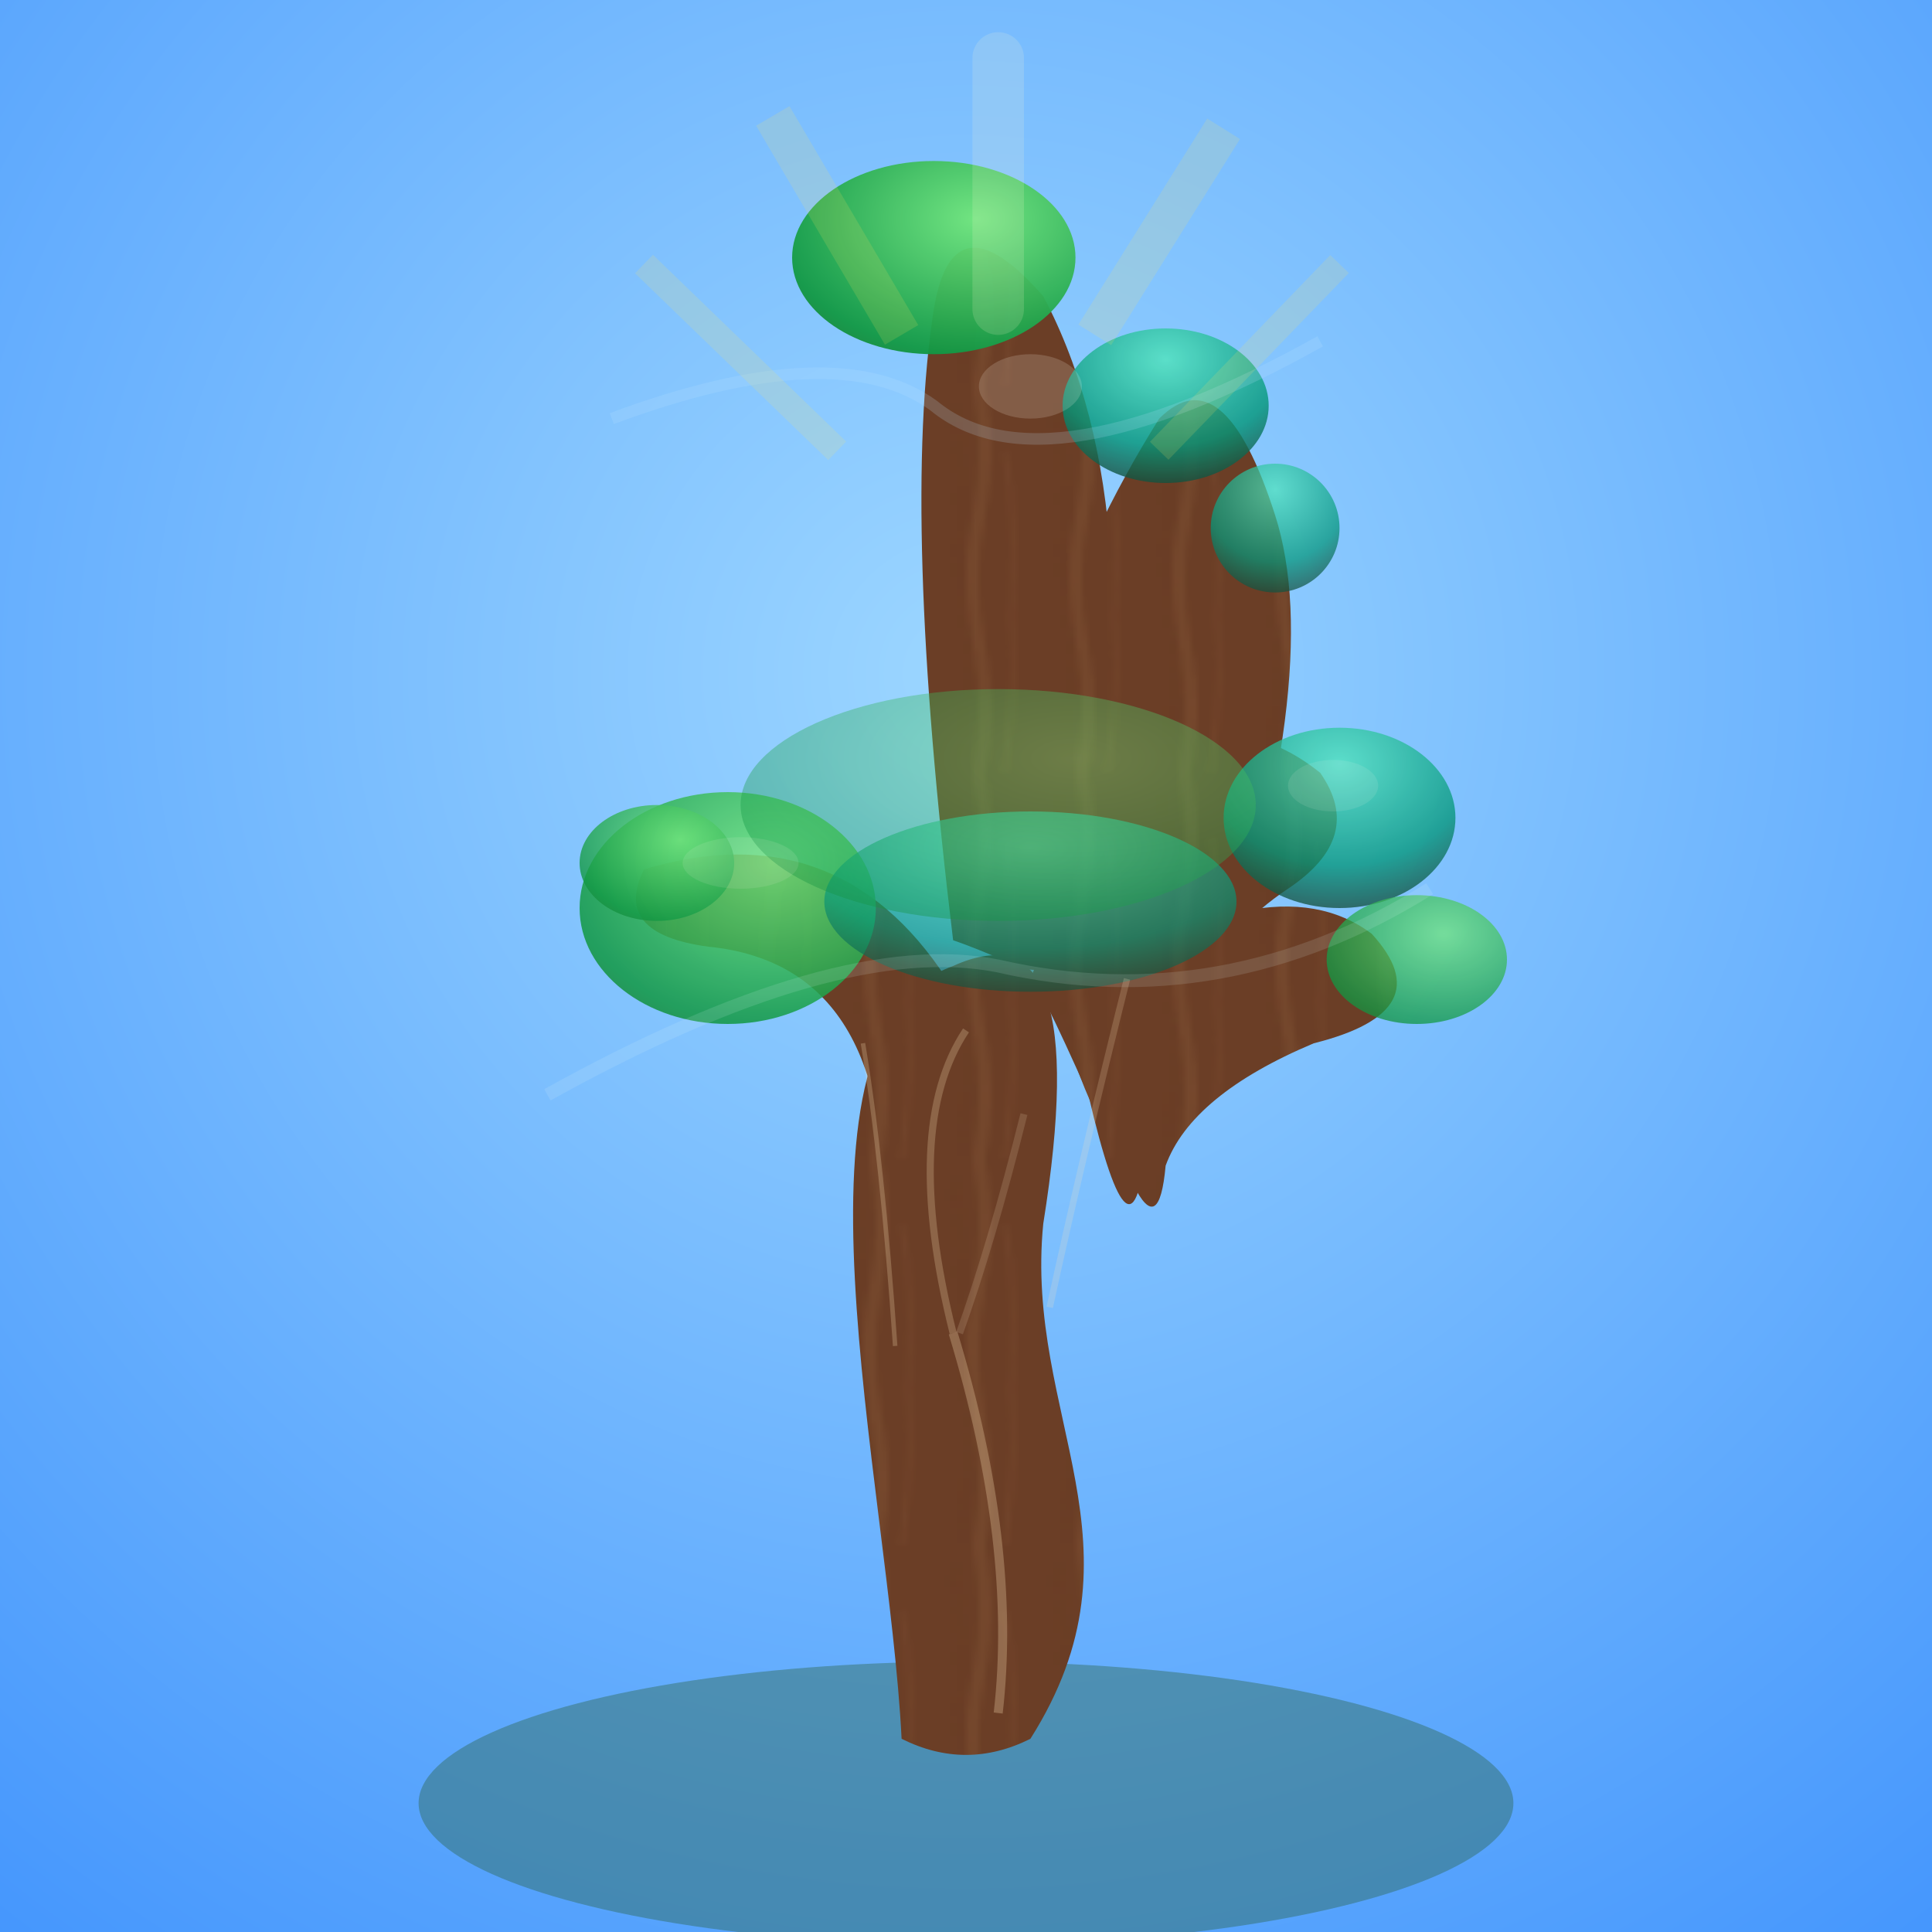
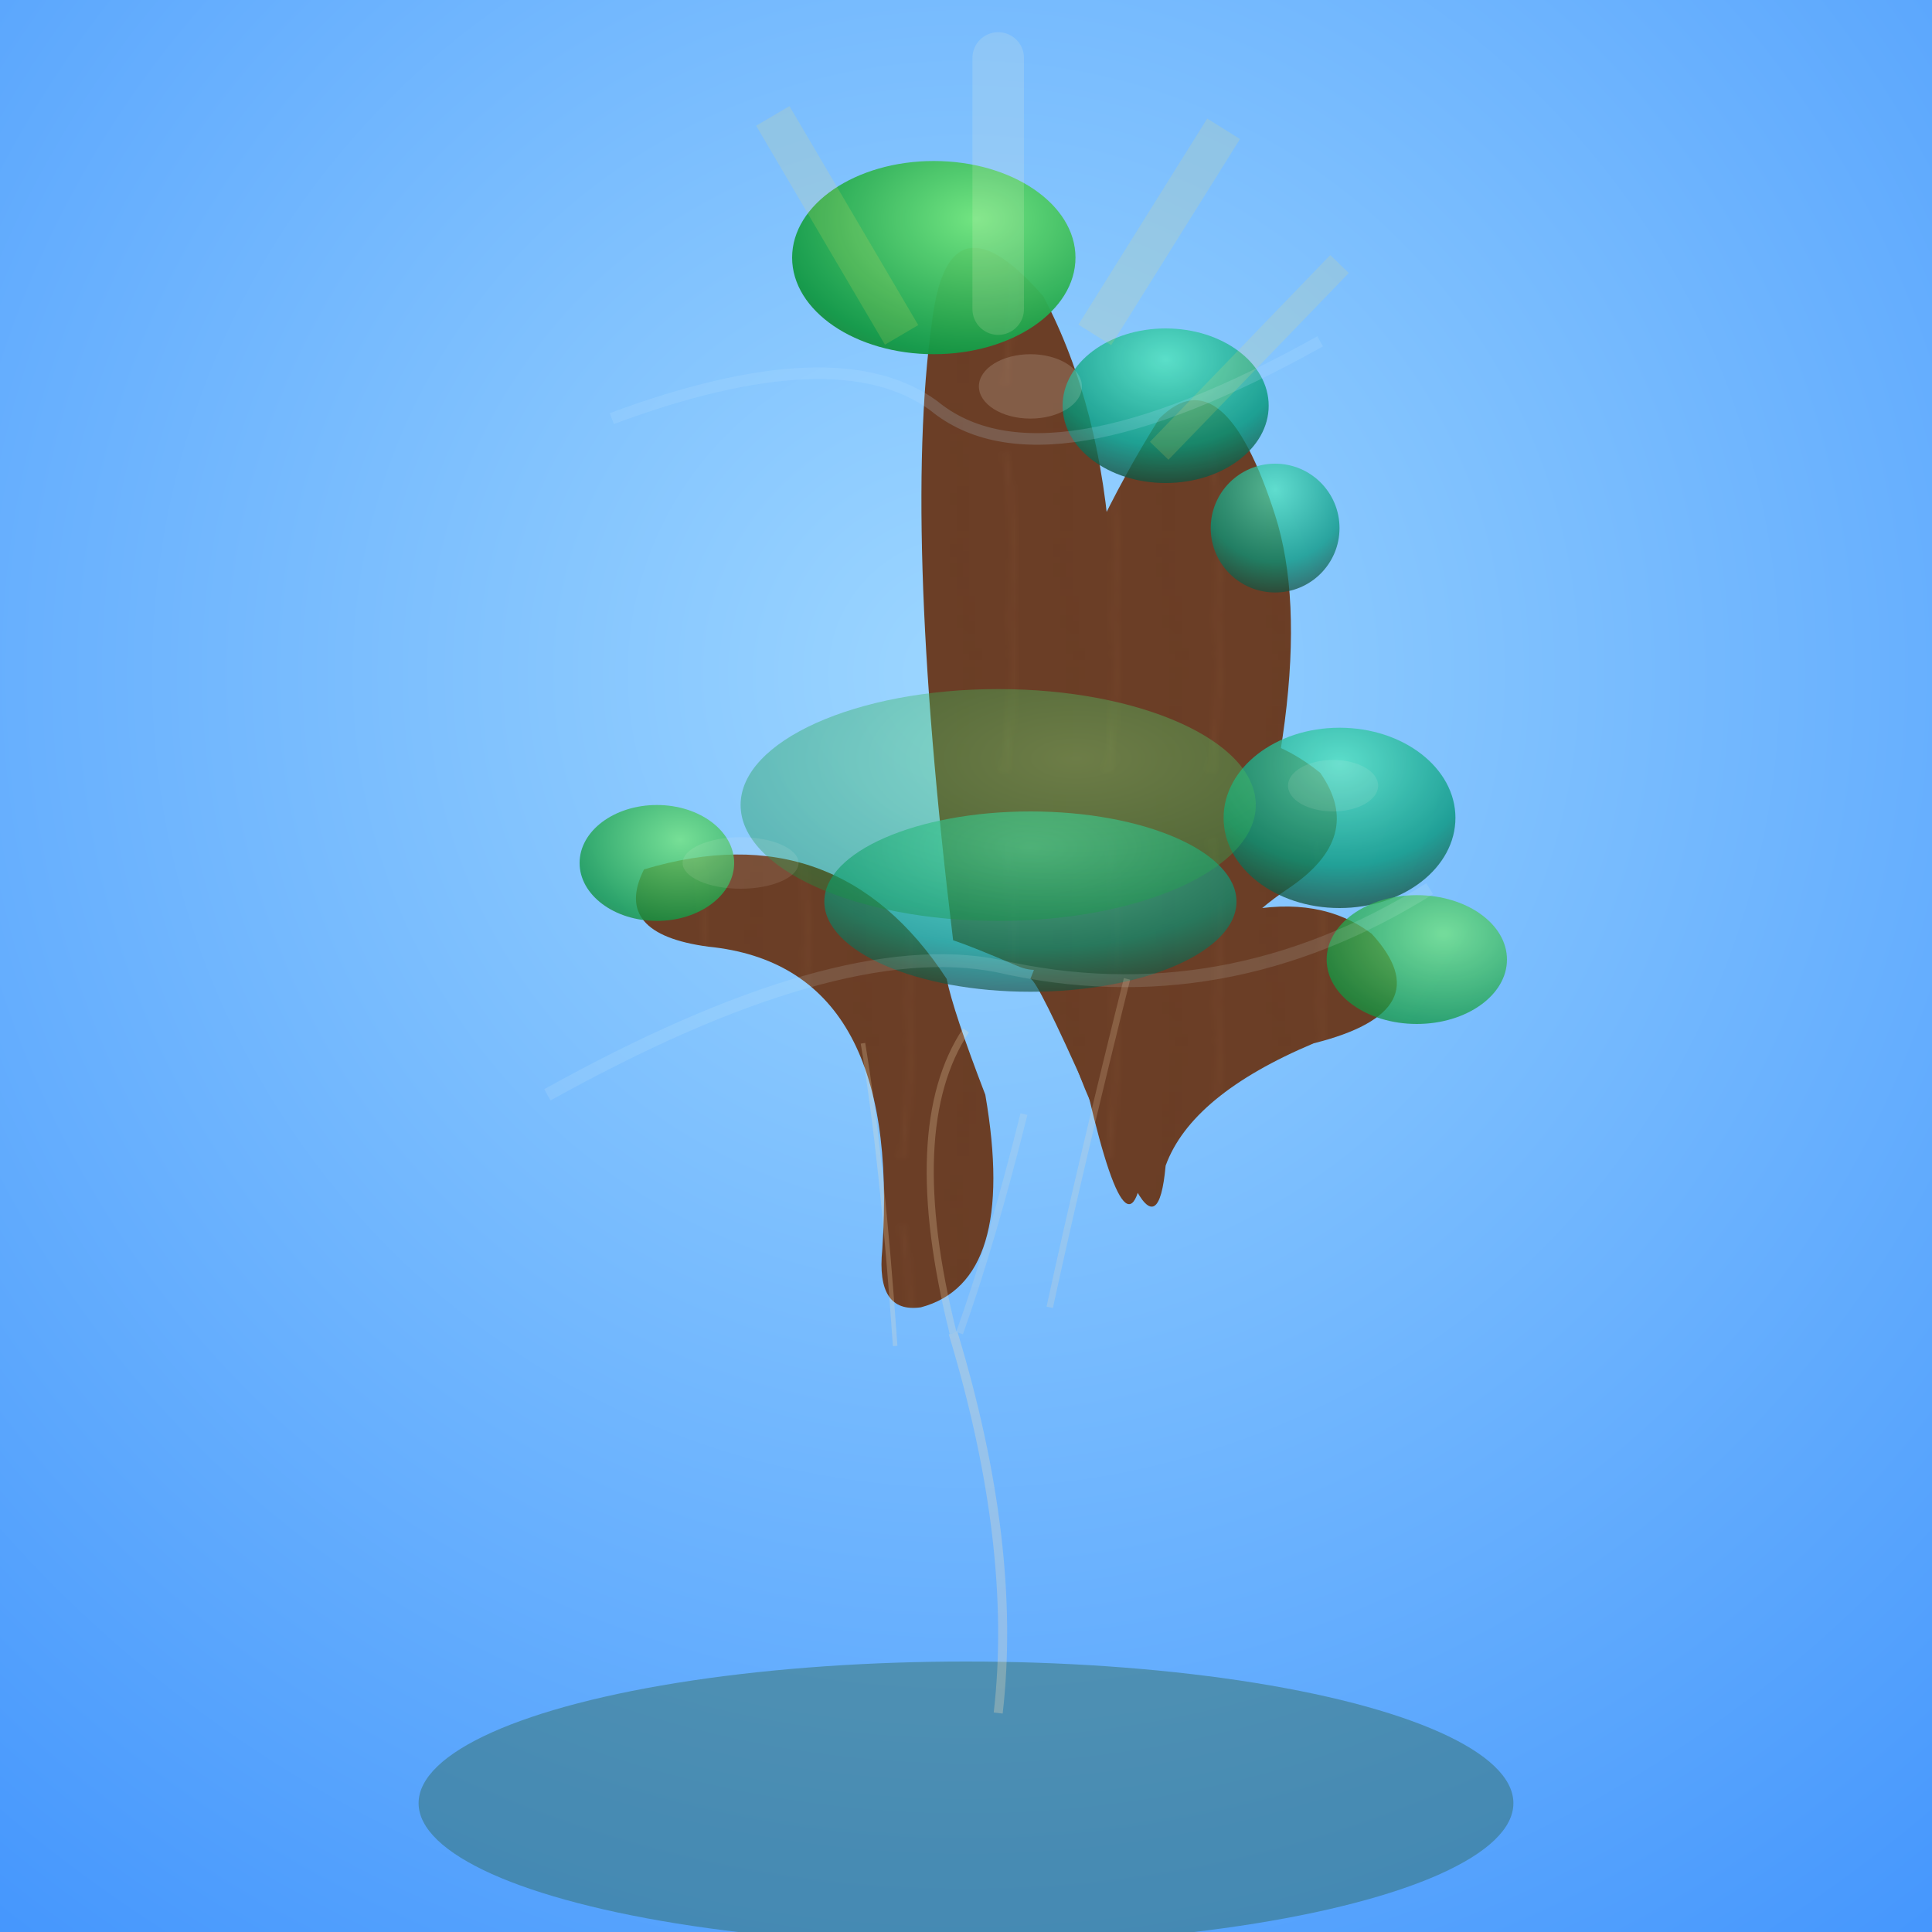
<svg xmlns="http://www.w3.org/2000/svg" viewBox="0 0 300 300">
  <defs>
    <linearGradient id="bark" x1="0" y1="180" x2="300" y2="290" gradientUnits="userSpaceOnUse">
      <stop offset="0%" stop-color="#6b3e26" />
      <stop offset="50%" stop-color="#a46637" />
      <stop offset="100%" stop-color="#46311a" />
    </linearGradient>
    <radialGradient id="leaf1" cx="0.65" cy="0.3" r="1">
      <stop offset="0%" stop-color="#71E57C" />
      <stop offset="70%" stop-color="#139945" />
      <stop offset="100%" stop-color="#236c2d" />
    </radialGradient>
    <radialGradient id="leaf2" cx="0.5" cy="0.2" r="0.8">
      <stop offset="0%" stop-color="#50e5bc" />
      <stop offset="70%" stop-color="#05977a" />
      <stop offset="100%" stop-color="#15513f" />
    </radialGradient>
    <radialGradient id="sky" cx="0.5" cy="0.35" r="1.2">
      <stop offset="0%" stop-color="#9CD6FF" />
      <stop offset="90%" stop-color="#2982fc" />
      <stop offset="100%" stop-color="#2556af" />
    </radialGradient>
    <filter id="glow" x="-20%" y="-20%" width="140%" height="140%">
      <feGaussianBlur stdDeviation="3" result="blur" />
      <feMerge>
        <feMergeNode in="blur" />
        <feMergeNode in="SourceGraphic" />
      </feMerge>
    </filter>
    <pattern id="barkPattern" patternUnits="userSpaceOnUse" width="16" height="60">
      <rect width="16" height="60" fill="url(#bark)" />
-       <path d="M8 0 Q10 10, 8 20 Q6 30, 8 40 Q10 50, 8 60" fill="none" stroke="#8c5e3c" stroke-width="2" opacity="0.3" />
      <path d="M4 3 Q6 13, 5 25 Q6 31, 7 45 Q6 51, 5 60" fill="none" stroke="#6b3e26" stroke-width="1" opacity="0.2" />
      <path d="M12 10 Q14 20, 13 36 Q14 45, 12 60" fill="none" stroke="#8c5e3c" stroke-width="1" opacity="0.2" />
    </pattern>
  </defs>
  <rect width="300" height="300" fill="url(#sky)" />
  <ellipse cx="150" cy="280" rx="85" ry="22" fill="#285d35" opacity="0.37" />
-   <path d="M140,270        C138,230 120,160 148,150        Q170,140 162,190        C159,220 179,240 160,270        Q150,275 140,270        Z" fill="url(#barkPattern)" filter="url(#glow)" />
  <path d="M147,152        Q130,126 100,135        Q95,145 110,147        Q140,150 137,194        Q136,204 143,203        Q158,199 153,170        Q148,157 147,152        Z" fill="url(#barkPattern)" filter="url(#glow)" />
  <path d="M153,145        Q158,100 180,65        Q190,55 198,80        Q206,105 188,158        Q181,177 170,158        Q161,144 153,145        Z" fill="url(#barkPattern)" filter="url(#glow)" />
  <path d="M148,146        Q140,80 145,48        Q148,30 162,46        Q180,80 168,141        Q165,153 158,150        Q151,147 148,146        Z" fill="url(#barkPattern)" filter="url(#glow)" />
  <path d="M160,152        Q180,100 205,120        Q212,130 200,138        Q182,150 178,177        Q176,200 169,170        Q161,152 160,152        Z" fill="url(#barkPattern)" filter="url(#glow)" />
  <path d="M165,155        Q197,133 213,145        Q224,157 204,162        Q185,170 181,181        Q180,192 176,184        Q165,165 165,155        Z" fill="url(#barkPattern)" filter="url(#glow)" />
-   <ellipse cx="113" cy="141" rx="23" ry="18" fill="url(#leaf1)" opacity="0.93" filter="url(#glow)" />
  <ellipse cx="181" cy="63" rx="16" ry="12" fill="url(#leaf2)" opacity="0.9" filter="url(#glow)" />
  <ellipse cx="145" cy="40" rx="22" ry="15" fill="url(#leaf1)" opacity="0.98" filter="url(#glow)" />
  <ellipse cx="208" cy="127" rx="18" ry="14" fill="url(#leaf2)" opacity="0.88" filter="url(#glow)" />
  <ellipse cx="220" cy="149" rx="14" ry="10" fill="url(#leaf1)" opacity="0.87" filter="url(#glow)" />
  <ellipse cx="198" cy="82" rx="10" ry="10" fill="url(#leaf2)" opacity="0.72" />
  <ellipse cx="102" cy="134" rx="12" ry="9" fill="url(#leaf1)" opacity="0.8" />
  <ellipse cx="160" cy="140" rx="32" ry="14" fill="url(#leaf2)" opacity="0.65" />
  <ellipse cx="155" cy="125" rx="40" ry="18" fill="url(#leaf1)" opacity="0.38" />
  <path d="M155 266 Q158 240 148 207" stroke="#ffe6bb" stroke-width="1.4" fill="none" opacity="0.27" />
  <path d="M148 207 Q140 175 150 160" stroke="#ffe6bb" stroke-width="1.1" fill="none" opacity="0.23" />
  <path d="M149 207 Q154 193 159 173" stroke="#ffefc9" stroke-width="1.1" fill="none" opacity="0.15" />
  <path d="M139 209 Q137 180 134 162" stroke="#ffe6bb" stroke-width="0.7" fill="none" opacity="0.23" />
  <path d="M163 203 Q168 180 175 152" stroke="#ffe6bb" stroke-width="1" fill="none" opacity="0.19" />
  <ellipse cx="160" cy="60" rx="8" ry="5" fill="#fbf6e7" opacity="0.17" />
  <ellipse cx="115" cy="134" rx="9" ry="4" fill="#fbf6e7" opacity="0.1" />
  <ellipse cx="207" cy="122" rx="7" ry="4" fill="#fbf6e7" opacity="0.1" />
  <path d="M95 65 Q130 52 145 63 Q162 77 205 53" stroke="#c1e5ff" stroke-width="1.8" fill="none" opacity="0.18" />
  <path d="M85 170 Q130 145 155 150 Q190 158 222 138" stroke="#e3f7f8" stroke-width="2" fill="none" opacity="0.13" />
  <g opacity="0.15">
    <path d="M155,48 L155,9" stroke="#fff9d1" stroke-width="8" stroke-linecap="round" />
    <path d="M170,52 L190,20" stroke="#ffe35c" stroke-width="6" />
    <path d="M140,52 L120,18" stroke="#ffe35c" stroke-width="6" />
    <path d="M180,70 L208,41" stroke="#ffe35c" stroke-width="4" />
-     <path d="M130,70 L100,41" stroke="#ffe35c" stroke-width="4" />
  </g>
</svg>